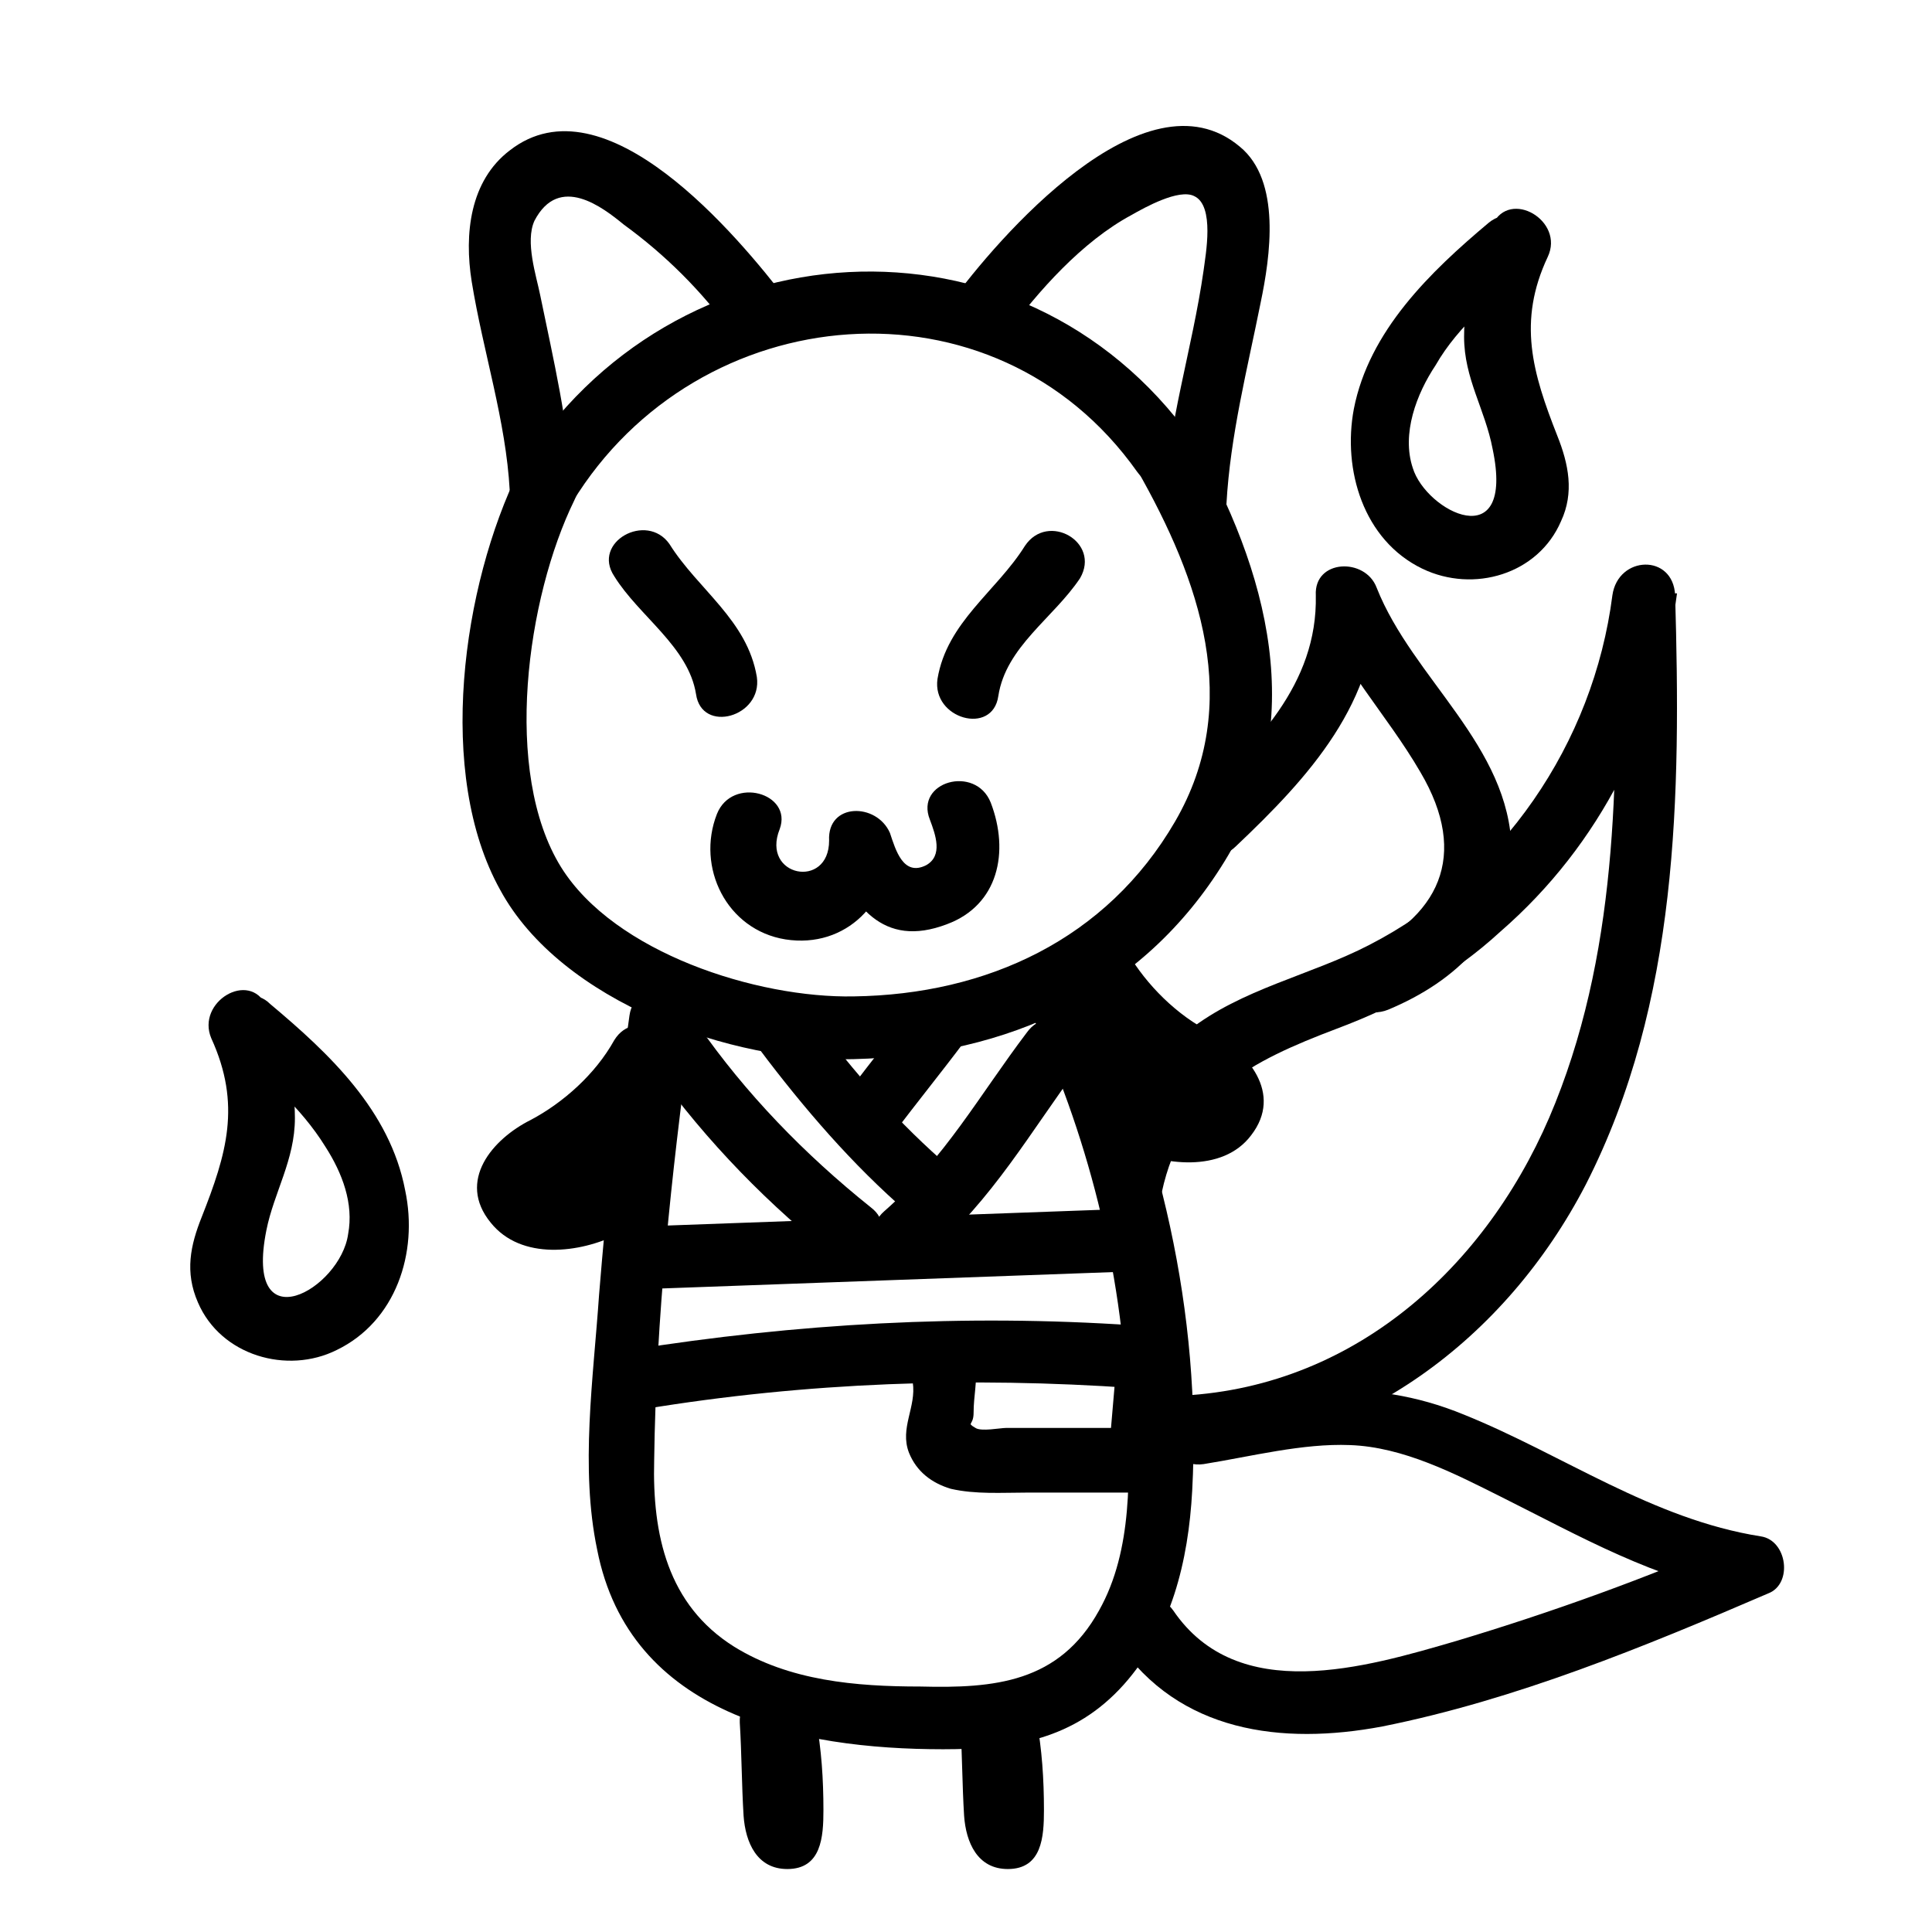
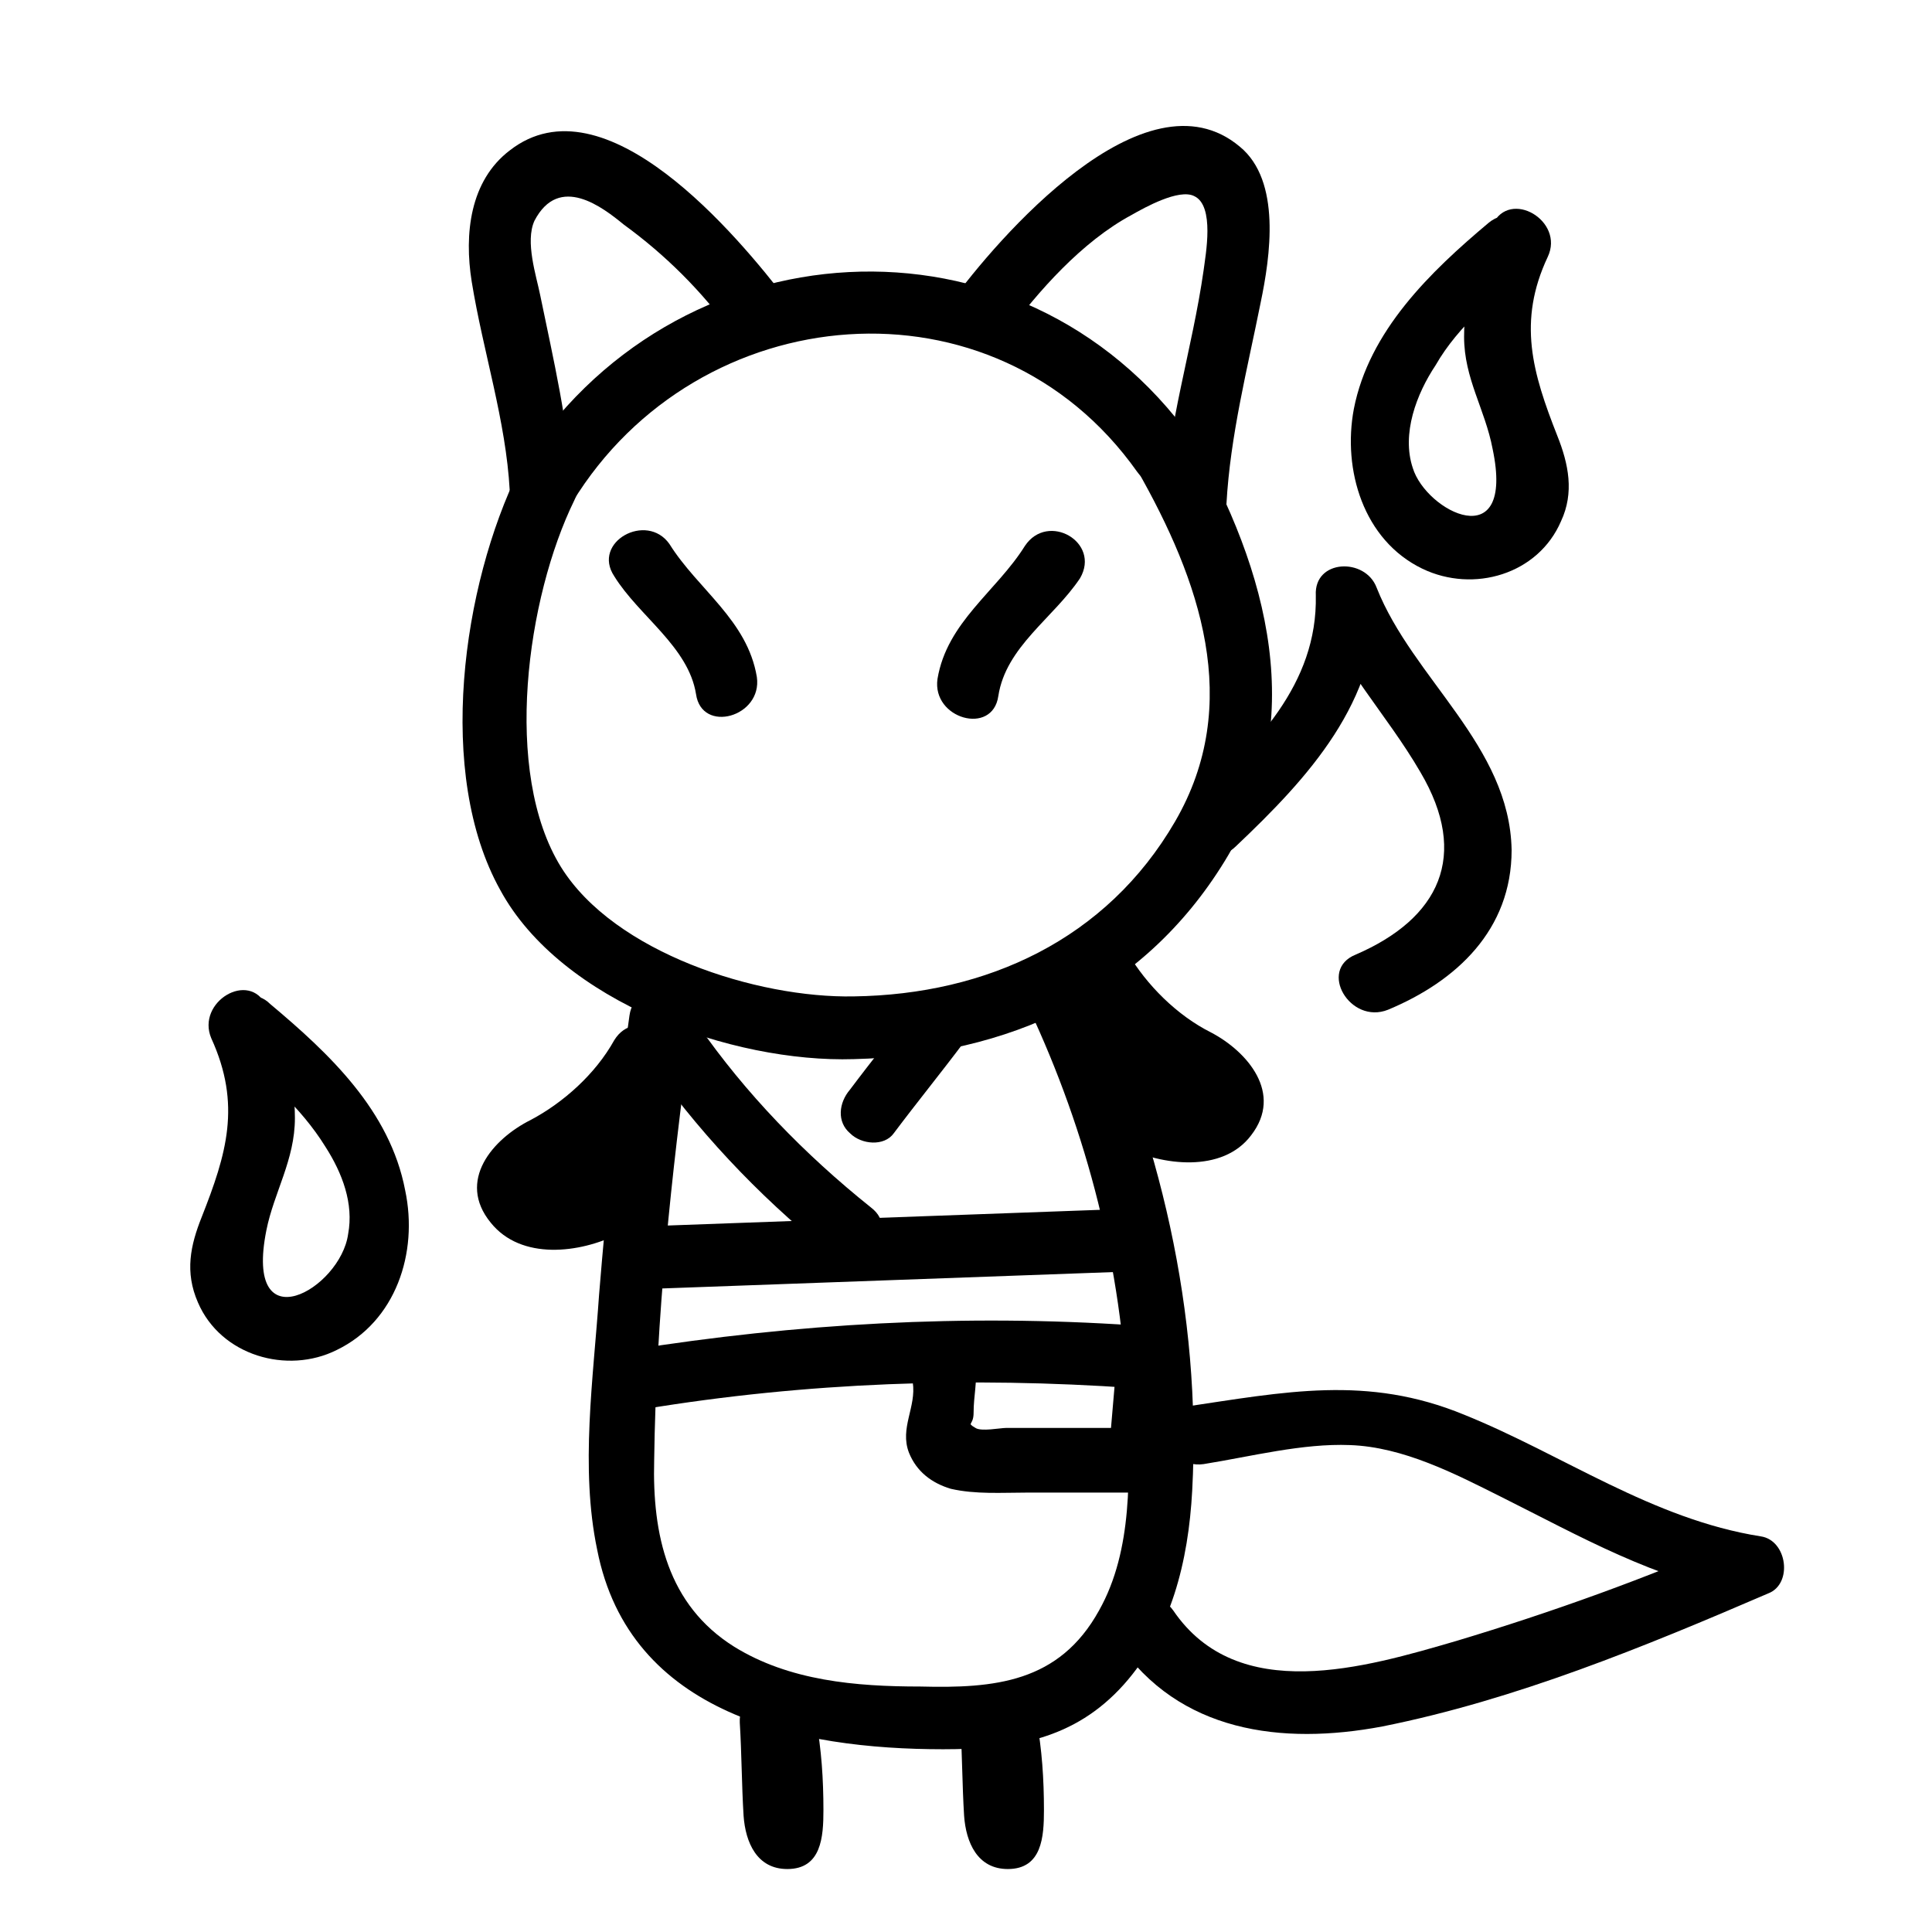
<svg xmlns="http://www.w3.org/2000/svg" fill="#000000" width="800px" height="800px" version="1.1" viewBox="144 144 512 512">
  <g>
-     <path d="m340.05 600.52c0.504 8.062 0.504 16.625 1.008 24.688 0.504 7.055 3.527 14.105 11.586 14.105 9.07 0 9.574-8.566 9.574-15.617 0-8.062-0.504-16.121-2.016-24.184-0.504-4.535-6.551-7.055-10.078-6.047-5.039 1.512-6.551 6.047-6.047 10.078 1.008 8.566 1.512 17.633 1.008 26.199 1.512-2.519 2.519-5.039 4.031-7.055-0.504 0-0.504 0.504-1.008 0.504 2.016-0.504 4.031-0.504 6.551-1.008 2.519 4.031 3.527 5.039 3.023 2.519v-3.527c0-2.519 0-4.535-0.504-7.055 0-4.535-0.504-9.574-0.504-14.105-0.504-10.078-17.129-10.078-16.625 0.504z" />
+     <path d="m340.05 600.52c0.504 8.062 0.504 16.625 1.008 24.688 0.504 7.055 3.527 14.105 11.586 14.105 9.07 0 9.574-8.566 9.574-15.617 0-8.062-0.504-16.121-2.016-24.184-0.504-4.535-6.551-7.055-10.078-6.047-5.039 1.512-6.551 6.047-6.047 10.078 1.008 8.566 1.512 17.633 1.008 26.199 1.512-2.519 2.519-5.039 4.031-7.055-0.504 0-0.504 0.504-1.008 0.504 2.016-0.504 4.031-0.504 6.551-1.008 2.519 4.031 3.527 5.039 3.023 2.519v-3.527c0-2.519 0-4.535-0.504-7.055 0-4.535-0.504-9.574-0.504-14.105-0.504-10.078-17.129-10.078-16.625 0.504" />
    <path d="m398.49 600.52c0.504 8.062 0.504 16.625 1.008 24.688 0.504 7.055 3.527 14.105 11.586 14.105 9.07 0 9.574-8.566 9.574-15.617 0-8.062-0.504-16.121-2.016-24.184-0.504-4.535-6.551-7.055-10.078-6.047-5.039 1.512-6.551 6.047-6.047 10.078 1.008 8.566 1.512 17.633 1.008 26.199 1.512-2.519 2.519-5.039 4.031-7.055-0.504 0-0.504 0.504-1.008 0.504 2.016-0.504 4.031-0.504 6.551-1.008 2.519 4.031 3.527 5.039 3.023 2.519v-3.527c0-2.519 0-4.535-0.504-7.055 0-4.535-0.504-9.574-0.504-14.105-0.504-10.582-17.129-10.582-16.625 0.504z" />
-     <path d="m451.89 459.95c5.543-25.695 23.68-34.762 46.352-43.328 16.121-6.047 30.73-14.105 43.328-25.695 26.703-23.176 42.32-54.914 46.855-89.68h-16.625c1.008 45.344 1.512 92.195-15.617 135.02-16.625 41.816-51.891 75.066-98.746 77.586-10.578 0.504-10.578 17.129 0 16.625 46.855-2.519 85.648-31.738 106.81-72.547 24.688-48.367 25.191-103.28 23.68-156.18-0.504-11.082-15.113-10.578-16.625 0-5.039 39.297-29.223 74.562-64.488 92.699-15.617 8.062-33.754 11.586-47.863 22.672-12.594 9.574-20.656 23.176-23.68 38.793-1.516 10.078 14.605 14.613 16.621 4.035z" />
    <path d="m462.98 532c12.594-2.016 26.199-5.543 38.793-5.039 14.105 0.504 27.711 7.559 39.801 13.602 21.16 10.578 41.312 22.168 64.992 26.199-0.504-5.039-1.512-10.078-2.016-15.113-24.184 10.578-49.375 19.648-74.562 27.207-24.184 7.055-57.938 17.129-75.066-8.062-6.047-8.566-20.656-0.504-14.609 8.566 16.121 23.68 43.328 27.207 70.031 22.168 35.266-7.055 69.527-21.16 102.27-35.266 6.551-2.519 5.039-14.105-2.016-15.113-28.719-4.535-52.395-21.664-78.594-32.242-25.695-10.578-47.359-6.047-74.562-2.016-9.582 0.5-5.047 16.621 5.535 15.109z" />
    <path d="m471.54 368.26c19.145-18.137 37.785-38.289 37.281-66.504-5.543 0.504-11.082 1.512-16.121 2.016 6.551 17.129 18.641 29.223 27.711 44.84 13.098 22.168 5.039 38.793-17.129 48.367-10.078 4.031-1.512 18.641 8.566 14.609 18.137-7.559 32.746-21.16 32.746-42.32-0.504-27.711-26.199-45.344-35.77-69.527-3.023-8.062-16.625-7.559-16.121 2.016 0.504 23.68-16.121 39.801-32.242 54.914-8.57 7.055 3.519 19.148 11.078 11.59z" />
    <path d="m295.71 274.05c-1.008-17.633-5.039-34.762-8.566-51.891-1.008-5.039-4.031-14.105-1.512-19.648 6.551-12.594 18.137-3.527 23.68 1.008 11.082 8.062 20.656 17.633 28.719 28.719 6.551 8.566 20.656 0 14.609-8.566-13.098-17.133-48.367-59.453-73.555-39.805-10.578 8.062-12.09 22.168-10.078 34.762 3.023 18.641 9.07 36.777 10.078 55.418 0.504 10.582 17.129 10.582 16.625 0.004z" />
    <path d="m469.02 277.57c1.008-18.137 5.543-35.77 9.07-53.402 2.519-12.09 5.543-32.242-5.543-41.312-25.191-21.16-64.488 24.688-76.578 41.312-6.551 8.566 8.062 17.129 14.609 8.566 8.566-11.586 20.152-24.688 33.25-31.738 3.527-2.016 12.594-7.055 16.625-5.039 5.543 2.519 3.023 15.617 2.519 19.648-3.023 21.16-9.574 40.809-10.578 62.473-0.504 10.07 16.121 10.07 16.625-0.508z" />
    <path d="m387.91 408.56c-6.047 8.062-12.594 16.121-18.641 24.184-3.023 3.527-3.527 8.566 0 11.586 3.023 3.023 9.07 3.527 11.586 0 6.047-8.062 12.594-16.121 18.641-24.184 3.023-3.527 3.527-8.566 0-11.586-3.019-2.519-9.066-3.527-11.586 0z" />
    <path d="m314.35 485.64c41.816-1.512 83.129-3.023 124.95-4.535 10.578-0.504 10.578-17.129 0-16.625-41.816 1.512-83.129 3.023-124.95 4.535-11.086 0.504-11.086 17.129 0 16.625z" />
    <path d="m314.86 517.39c42.824-7.055 86.152-8.566 129.48-5.543 10.578 0.504 10.578-16.121 0-16.625-44.84-3.023-89.176-0.504-133.51 6.551-11.086 1.008-6.555 17.129 4.027 15.617z" />
    <path d="m385.89 510.33c1.008 6.551-3.527 12.09-1.008 18.641 2.016 5.039 6.047 8.062 11.082 9.574 6.551 1.512 13.602 1.008 20.152 1.008h29.727c5.039 0 8.062-4.031 8.566-8.566 0.504-8.566 1.512-17.129 2.016-25.695 1.008-10.578-15.617-10.578-16.625 0-0.504 8.566-1.512 17.129-2.016 25.695 3.023-3.023 5.543-5.543 8.566-8.566h-35.77c-1.512 0-6.551 1.008-8.062 0-2.519-1.512-0.504-0.504-0.504-4.031 0-4.535 1.008-8.062 0.504-12.594-2.519-10.578-18.645-6.043-16.629 4.535z" />
    <path d="m314.86 423.68c13.602 19.648 29.723 36.781 48.363 51.895 8.062 6.551 20.152-5.039 11.586-11.586-17.633-14.105-33.25-30.23-45.848-48.367-6.043-9.07-20.652-0.504-14.102 8.059z" />
-     <path d="m343.07 419.14c11.586 15.617 24.184 30.73 38.793 43.832 8.062 7.055 19.648-4.535 11.586-11.586-13.602-12.09-25.191-25.695-36.273-40.809-6.043-8.066-20.652-0.004-14.105 8.562z" />
    <path d="m310.82 413.1c-3.527 24.688-6.047 49.375-8.062 74.059-1.512 22.168-5.039 45.848-0.504 67.512 8.566 43.832 53.402 52.898 91.691 52.898 18.641 0 34.762-2.519 47.863-17.129 12.594-14.105 17.129-32.746 18.137-51.387 2.519-46.855-8.566-94.211-28.719-136.53-4.535-9.574-19.145-1.008-14.609 8.566 15.617 33.25 24.688 69.023 26.199 105.8 0.504 17.633 1.512 37.785-7.559 53.906-10.578 19.145-27.711 20.656-47.359 20.152-17.129 0-34.762-1.512-49.375-10.578-17.633-11.082-21.664-29.727-21.16-49.375 0.504-37.785 4.535-75.57 9.574-112.85 1.516-11.09-14.605-15.625-16.117-5.043z" />
-     <path d="m416.12 417.63c-12.594 16.625-21.664 33.25-37.785 47.359-8.062 7.055 3.527 18.641 11.586 11.586 17.129-14.609 27.207-32.746 40.305-50.383 6.551-9.066-8.059-17.129-14.105-8.562z" />
    <path d="m306.79 296.72c6.551 10.578 19.648 18.641 21.664 31.234 1.512 10.578 17.633 6.047 16.121-4.535-2.519-15.113-15.617-23.176-23.176-35.266-6.043-8.562-20.656-0.504-14.609 8.566z" />
    <path d="m415.62 288.66c-7.559 12.09-20.656 20.152-23.176 35.266-1.512 10.578 14.609 15.113 16.121 4.535 2.016-13.098 14.609-20.656 21.664-31.234 5.543-9.574-8.562-17.633-14.609-8.566z" />
-     <path d="m334 359.7c-5.543 14.105 2.519 30.73 18.137 33.25 16.121 2.519 28.215-10.078 27.711-25.695-5.543 0.504-11.082 1.512-16.121 2.016 6.047 14.609 14.105 26.199 31.234 19.648 13.602-5.039 16.625-19.145 11.586-32.242-4.031-10.078-20.152-5.543-16.121 4.535 1.512 4.031 3.527 9.574-1.008 12.09-6.047 3.023-8.062-4.031-9.574-8.566-3.527-8.062-16.625-8.062-16.121 2.016 0 13.098-18.137 9.574-13.098-3.023 3.527-9.57-12.594-14.105-16.625-4.027z" />
    <path d="m295.71 277.07c33.25-54.414 111.84-61.465 149.63-8.062 6.047 8.566 20.656 0.504 14.609-8.566-45.344-63.48-138.04-57.434-178.35 8.062-5.539 9.07 8.566 17.633 14.109 8.566z" />
    <path d="m281.6 268.5c-15.113 30.73-22.168 80.609-5.039 111.34 16.121 29.727 61.465 45.848 93.707 44.84 40.809-1.008 76.578-17.129 98.242-52.395 22.672-36.777 11.586-77.082-8.566-112.35-5.543-9.07-19.648-1.008-14.609 8.566 16.625 29.223 28.215 61.969 10.078 93.203-18.137 31.234-49.879 45.848-85.145 46.352-25.695 0.504-63.48-11.586-77.586-34.258-15.617-25.191-9.07-71.539 3.527-97.234 4.535-9.078-10.074-17.641-14.609-8.07z" />
    <path d="m205.02 421.66c9.07 7.559 18.641 15.617 25.191 26.199 4.535 7.055 7.559 15.113 6.047 23.176-2.016 14.609-27.711 29.223-21.664-1.008 2.016-10.078 7.559-18.641 7.559-29.727 0-10.578-3.023-20.152-7.559-29.727s-18.641-1.008-14.609 8.566c8.062 17.633 4.031 30.73-2.519 47.359-3.023 7.559-4.535 14.609-1.008 22.672 6.047 14.105 23.68 19.145 36.777 12.594 15.617-7.559 21.664-25.695 18.137-42.32-4.031-21.16-20.152-36.273-35.77-49.375-7.055-7.055-18.641 4.535-10.582 11.59z" />
    <path d="m538.55 203.01c-15.617 13.098-31.738 28.719-35.77 49.375-3.023 16.121 2.519 34.762 18.137 42.32 13.602 6.551 30.73 1.512 36.777-12.594 3.527-7.559 2.016-15.113-1.008-22.672-6.551-16.625-10.578-30.23-2.519-47.359 4.535-9.574-10.078-18.137-14.609-8.566-4.535 9.574-7.559 19.145-7.559 29.727 0 11.082 5.543 19.145 7.559 29.727 6.047 28.719-17.633 16.625-21.16 5.039-3.023-9.07 1.008-19.648 6.047-27.207 6.047-10.578 16.121-18.641 25.191-26.199 8.562-6.551-3.027-18.137-11.086-11.59z" />
    <path d="m306.79 419.65c-5.039 9.07-13.602 16.625-22.168 21.16-10.078 5.039-19.648 16.121-10.578 27.207 8.062 10.078 23.68 8.062 33.754 3.023 5.039-2.519 10.078-6.047 12.594-11.082 3.527-6.047 0.504-10.078 0.504-16.625 0-5.039-5.543-10.078-10.578-8.062-8.566 3.527-16.625 11.082-24.184 16.625-8.566 6.047-0.504 20.656 8.566 14.609 3.527-2.519 7.055-5.543 11.082-8.062 3.023-2.016 6.047-5.543 9.07-7.055-3.527-2.519-7.055-5.543-10.578-8.062 0 2.016 2.016 6.551 1.512 8.566-1.008 3.023-7.055 5.039-9.574 6.047-2.016 0.504-4.031 1.008-6.047 1.008-3.023-0.504-2.519 0-1.512-1.008 2.016-2.016 6.047-3.023 8.566-4.535 9.574-6.047 18.641-15.113 24.184-24.688 5.035-10.074-9.07-18.137-14.613-9.066z" />
    <path d="m428.21 405.04c5.543 9.574 14.609 19.145 24.184 24.688 2.519 1.512 5.039 2.519 7.559 4.031 2.016 1.008 3.023 0 1.008 1.512-1.512 1.008-4.031 0.504-6.047 0-3.023-0.504-9.07-2.519-10.578-5.543-1.012-2.016 1.004-6.551 1.004-9.57-3.527 2.519-7.055 5.543-10.578 8.062 3.023 1.512 6.551 5.039 9.07 7.055 3.527 2.519 7.055 5.543 11.082 8.062 8.566 6.551 17.129-8.062 8.566-14.609-7.559-5.543-15.617-13.098-24.184-16.625-5.039-2.016-10.578 3.023-10.578 8.062 0 6.047-3.023 10.078 0.504 16.625 2.519 5.039 7.559 8.566 12.594 11.082 10.078 5.039 26.199 7.055 33.754-3.023 8.566-11.082-1.008-22.168-10.578-27.207-9.07-4.535-17.129-12.594-22.168-21.16-5.543-9.578-19.652-1.012-14.613 8.559z" />
  </g>
</svg>